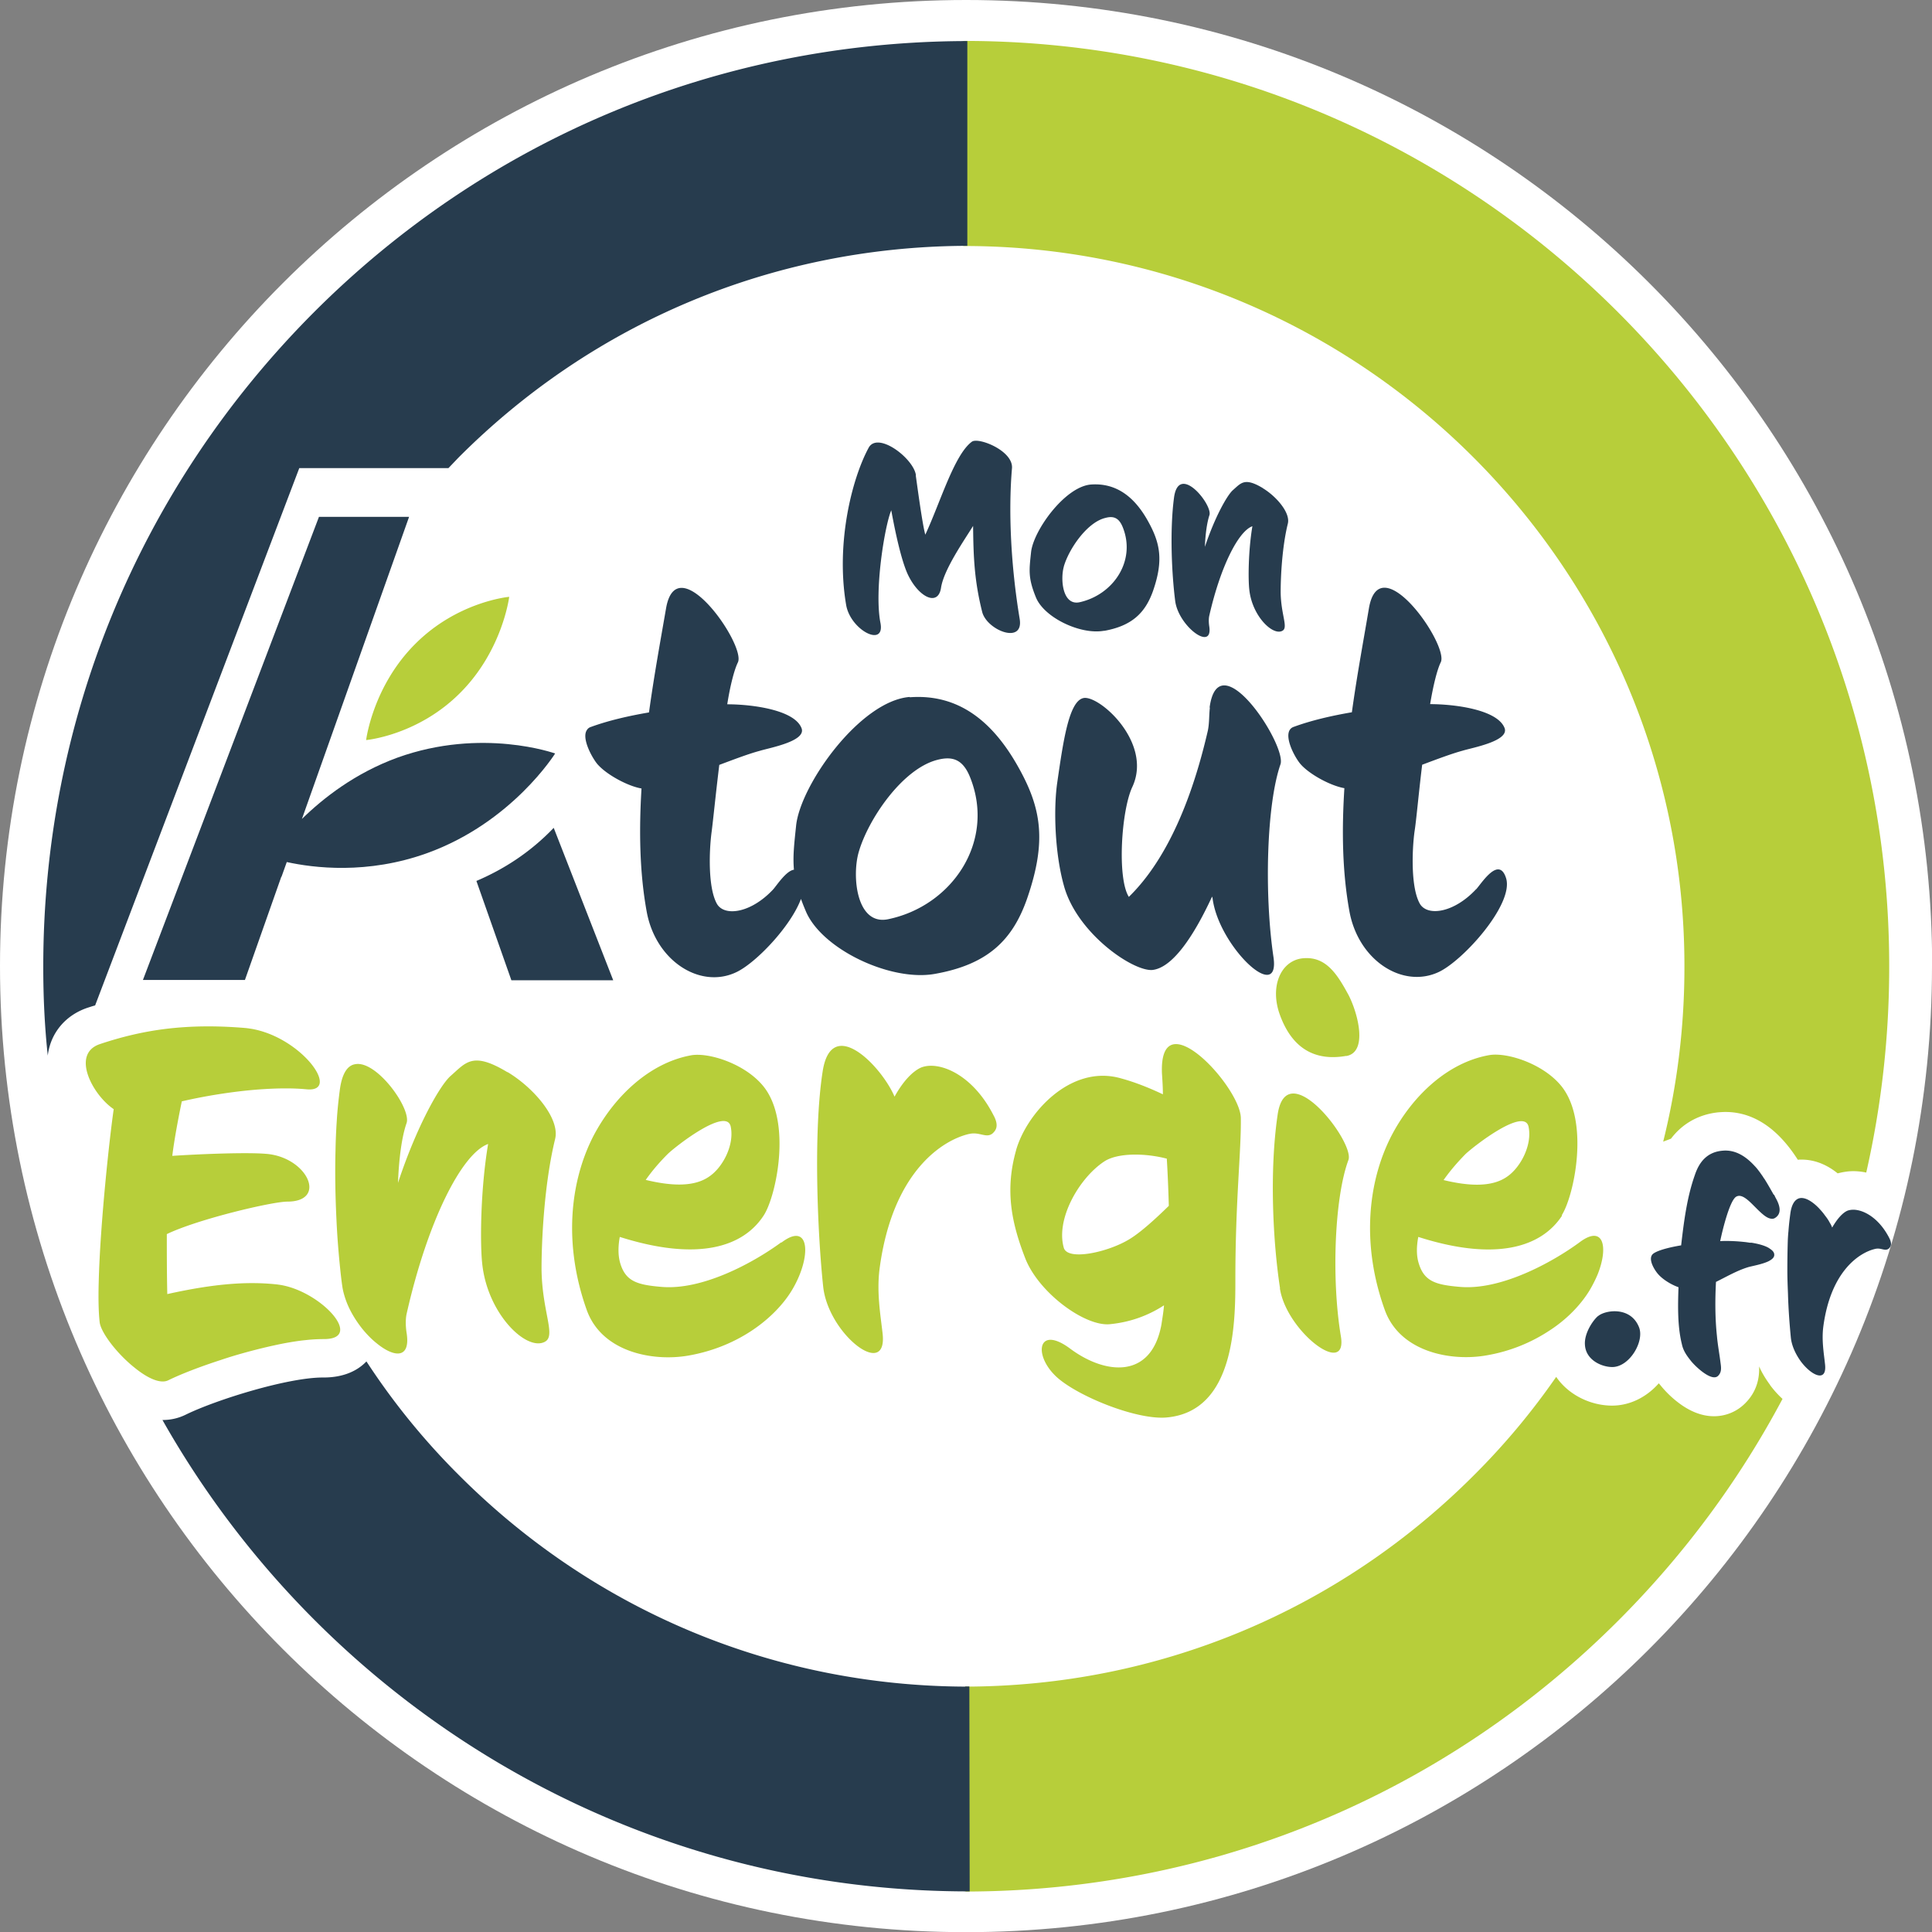
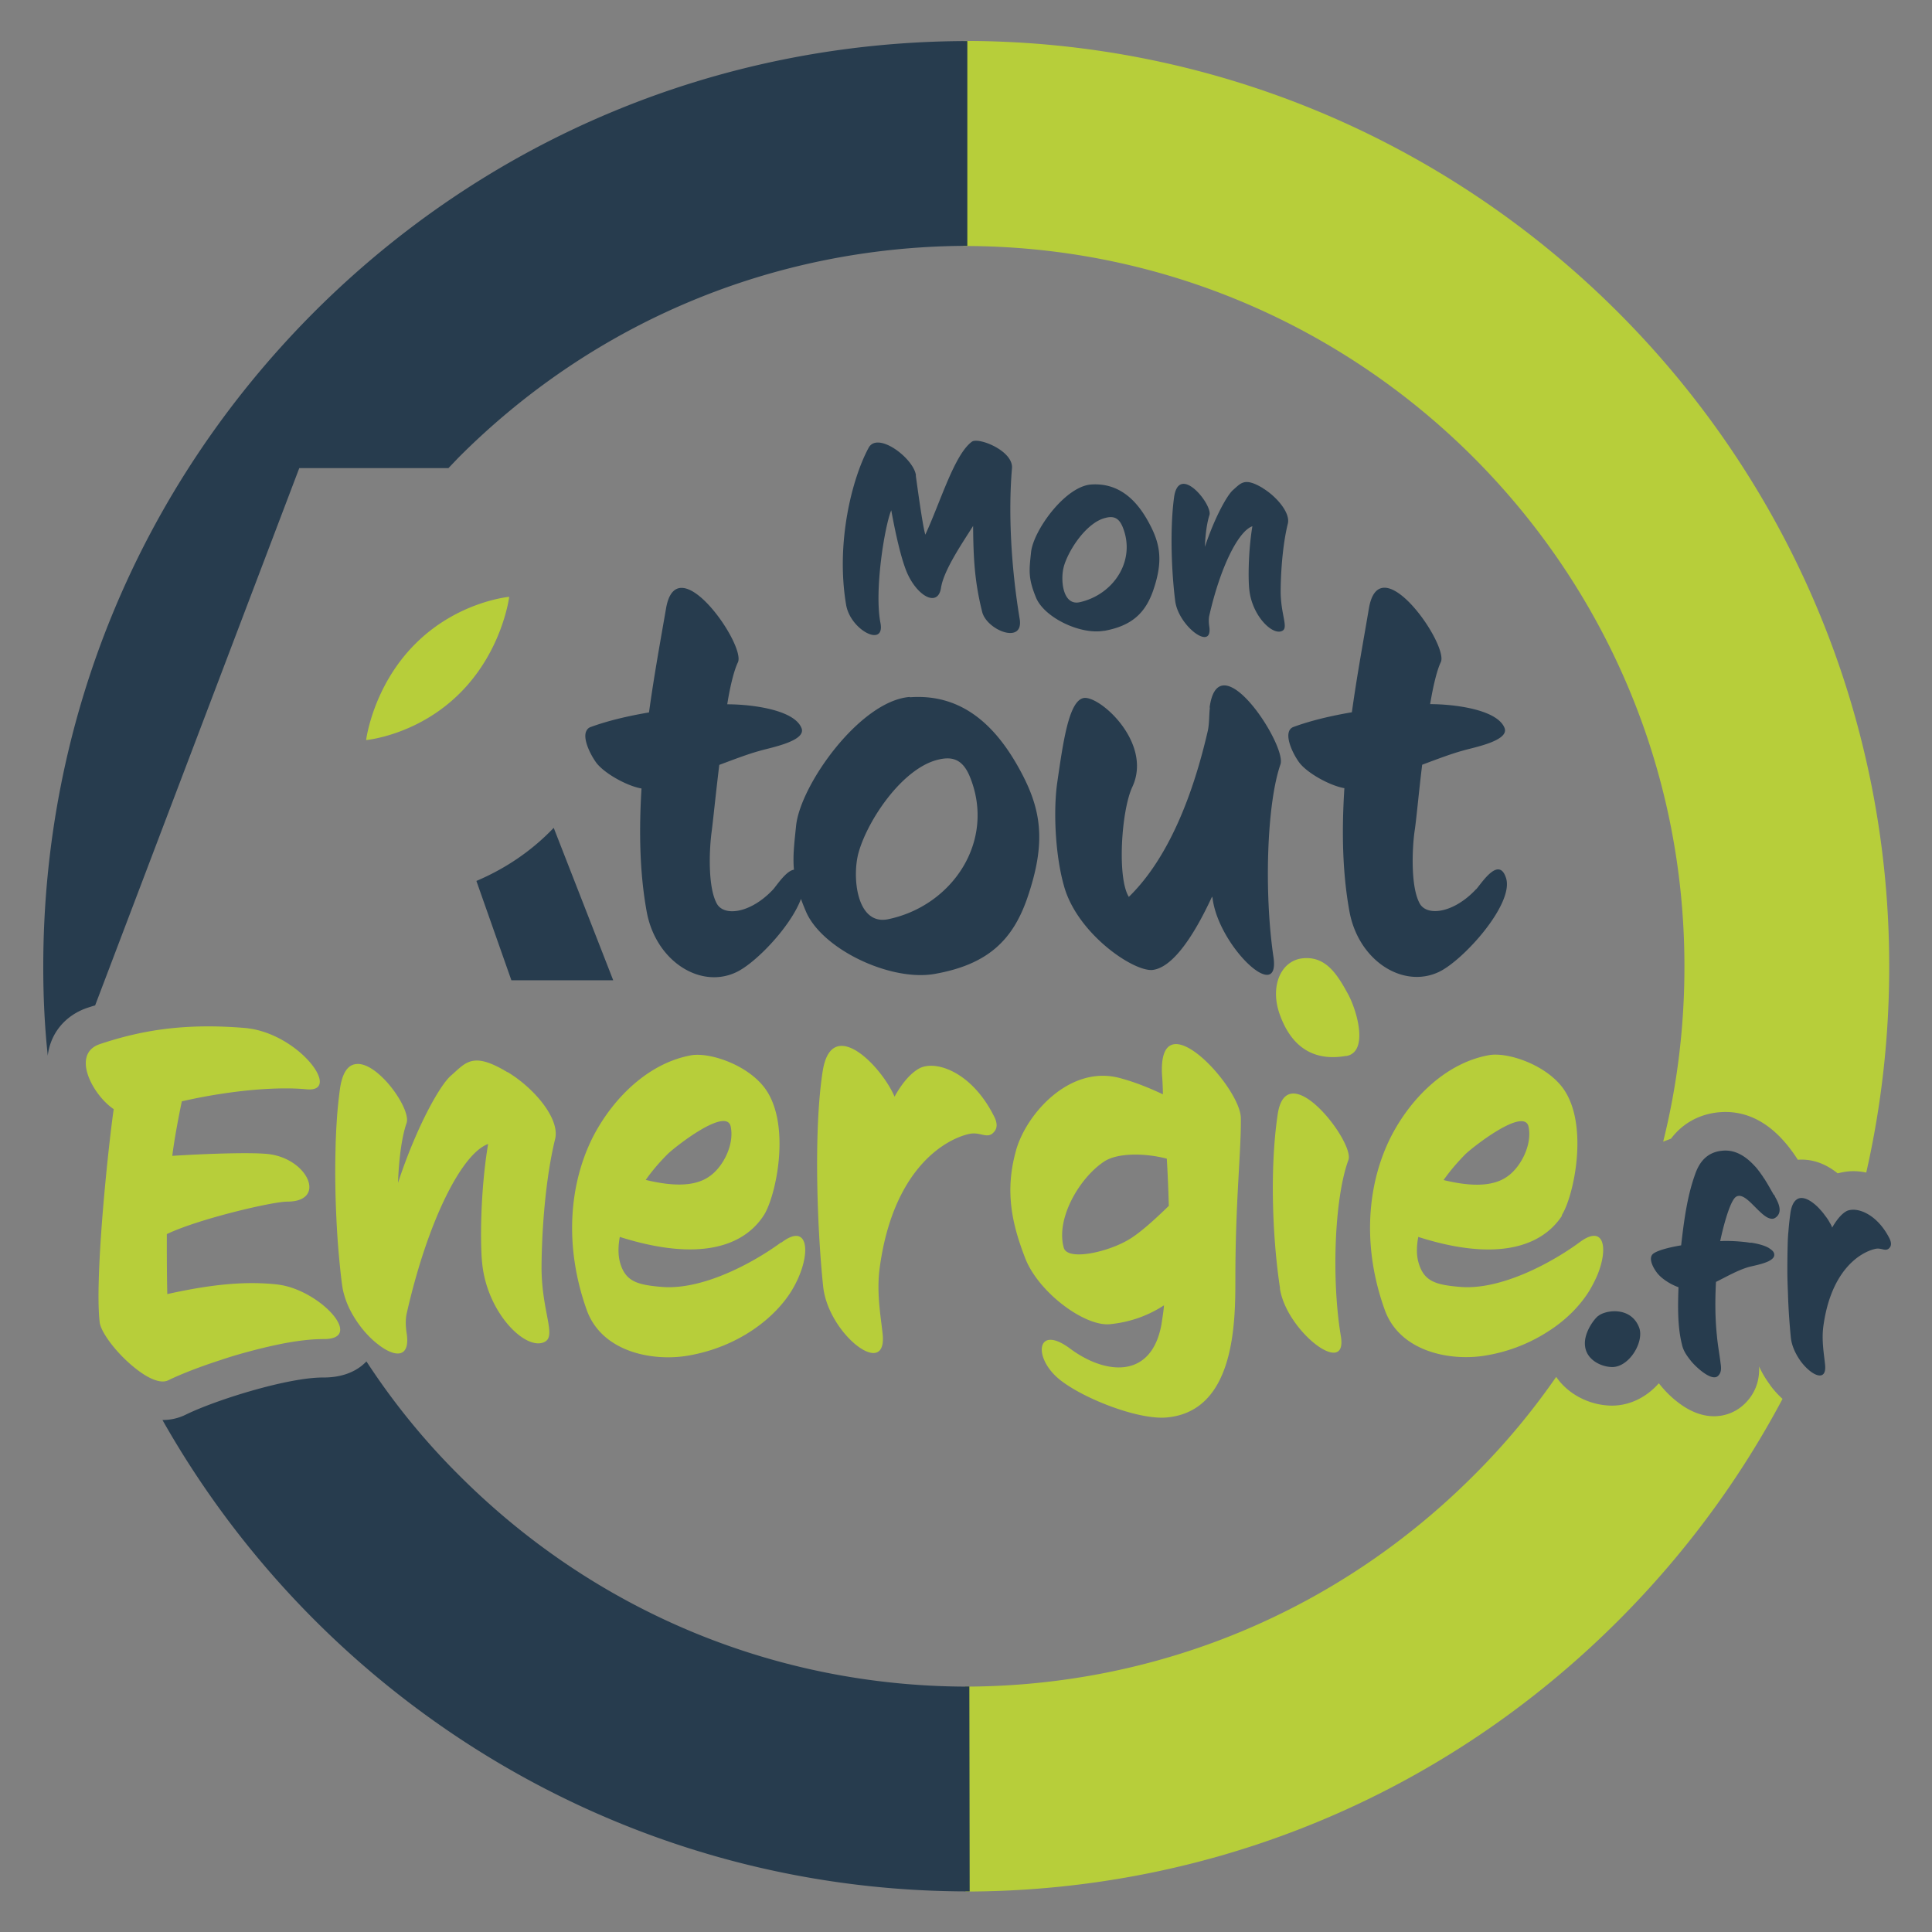
<svg xmlns="http://www.w3.org/2000/svg" id="Calque_2" data-name="Calque 2" viewBox="0 0 123.69 123.69">
  <rect x="0" y="0" width="123.69" height="123.69" fill="#808080" stroke="none" />
  <defs>
    <style>.cls-1{fill:#fff}.cls-2{fill:none}.cls-3{fill:#273c4e}.cls-4{clip-path:url(#clippath)}.cls-5{fill:#b7ce3a}</style>
    <clipPath id="clippath">
      <path class="cls-2" d="M0 0h123.69v123.69H0z" />
    </clipPath>
  </defs>
  <g class="cls-4" id="Calque_1-2" data-name="Calque 1">
-     <path class="cls-1" d="M123.69 61.85c0 34.16-27.69 61.85-61.85 61.85S0 96 0 61.85 27.69 0 61.85 0s61.85 27.69 61.85 61.85" />
    <path class="cls-5" d="M113.32 88.66c-.23-.31-.49-.71-.7-1.18.03.62-.08 1.56-.9 2.37-.53.53-1.24.82-1.99.82-.89 0-1.68-.41-2.29-.88-.61-.46-1.03-.97-1.18-1.16a.435.435 0 0 1-.06-.07c-.8.91-1.88 1.43-2.99 1.43-1.36 0-2.78-.67-3.58-1.84a45.173 45.173 0 0 1-5.25 6.28c-8.7 8.72-20.28 13.53-32.59 13.55l.02 13.12c15.82-.02 30.69-6.21 41.85-17.4 4.22-4.23 7.73-9 10.46-14.14a6.08 6.08 0 0 1-.8-.89M61.73 2.63h-.08l.02 13.12h.06c25.4 0 46.08 20.65 46.11 46.04.01 3.85-.45 7.65-1.36 11.3l.5-.19c.74-.98 1.81-1.57 3.06-1.69.15-.01.29-.02.42-.02 2.31 0 3.79 1.73 4.64 3.06h.01c.07-.01.16-.01.23-.01.9 0 1.68.37 2.31.88.32-.08.65-.14.99-.14a3.926 3.926 0 0 1 .84.09c.98-4.31 1.48-8.77 1.47-13.3-.04-32.63-26.6-59.15-59.22-59.15M17.81 82.24c-1.94-.22-4.09-.06-7.1.61-.03-1.35-.03-2.6-.03-3.84 1.99-.96 6.75-2.08 7.71-2.08 2.46 0 1.43-2.54-.92-3-.15-.03-.3-.05-.45-.06-1.18-.1-3.97 0-5.99.13.13-1.06.39-2.43.61-3.49 1.47-.34 3.23-.63 4.91-.76 1.1-.08 2.16-.1 3.08-.01 2.24.21-.33-3.35-3.57-3.88h-.01c-.13-.02-.26-.04-.39-.05-1.84-.15-3.47-.13-5.04.06-1.46.18-2.84.51-4.24.98-1.85.64-.44 3.26.9 4.16-.27 1.85-.87 7.38-.96 11.07-.03 1.05-.01 1.94.06 2.56.07.67 1.13 2.05 2.26 2.94.79.64 1.63 1.05 2.15.78.8-.39 2.01-.86 3.34-1.29.44-.15.9-.29 1.36-.42.93-.26 1.87-.49 2.76-.66.44-.08.88-.15 1.28-.19.43-.05.85-.07 1.21-.07 2.65 0-.29-3.17-2.95-3.49m14.69-13.6c-2.24-1.35-2.65-.61-3.64.25-.7.63-2.18 3.26-3.36 6.84.06-1.59.25-2.98.55-3.83.31-.93-1.91-4.02-3.28-3.77-.49.07-.86.57-1 1.69-.08.61-.15 1.27-.19 1.94-.04.61-.07 1.25-.08 1.89-.04 1.47-.01 2.99.06 4.42.05 1.12.14 2.2.24 3.17.04.38.08.74.13 1.08.04.3.12.59.22.88.2.58.52 1.14.88 1.63.35.48.75.89 1.13 1.19 1.1.89 2.13.98 1.9-.63-.06-.35-.1-.89 0-1.31 1.34-5.91 3.52-10.23 5.21-10.84-.51 3.03-.51 6.48-.38 7.64.32 3.2 2.81 5.64 4 5.03.76-.38-.17-1.89-.2-4.67 0-1.76.16-5.41.87-8.32.32-1.31-1.37-3.28-3.04-4.28m17.51 10.9c-1.83 1.34-5.05 3.07-7.65 2.85-1.56-.13-2.3-.35-2.65-1.51-.16-.54-.13-1.15-.03-1.69 5.02 1.59 7.9.64 9.21-1.37.8-1.21 1.83-6.02-.03-8.29-1.18-1.44-3.49-2.16-4.6-1.97-2.68.48-4.95 2.65-6.27 5.17-1.56 3.04-1.88 7.04-.44 11.1.96 2.76 4.29 3.36 6.56 2.95 3.26-.58 5.53-2.46 6.56-4.13 1.31-2.14 1.21-4.51-.64-3.1m-7.27-5.68c.57-.54 3.74-3 4.02-1.75.25 1.18-.51 2.62-1.37 3.2-.99.7-2.49.6-4.07.22.45-.64.93-1.18 1.42-1.67m19.28-1.27c.67-.16 1.09.29 1.5-.03.13-.13.49-.41.06-1.18-1.37-2.68-3.55-3.49-4.64-3.04-.51.23-1.12.83-1.69 1.86-.83-1.95-4.03-5.25-4.6-1.63-.61 3.9-.33 10.39.03 13.78.32 3.07 4.18 6.04 3.8 2.97-.13-1.15-.38-2.59-.19-4.09.83-6.3 4.09-8.26 5.72-8.64m3.02 1.05c-.74 2.62-.26 4.73.6 6.94.87 2.18 3.78 4.32 5.38 4.19 1.37-.13 2.52-.58 3.49-1.21-.03.41-.1.8-.16 1.21-.64 3.55-3.61 3.23-5.85 1.56-2.14-1.59-2.4.55-.71 1.95 1.47 1.21 5.03 2.62 6.88 2.46 4.38-.38 4.41-6.07 4.41-8.83 0-5.05.38-8.25.35-10.33 0-1.97-5.24-7.67-5.05-2.87.03.44.06.9.06 1.34-.87-.41-1.76-.77-2.68-1.02-3.23-.93-6.05 2.24-6.72 4.6m9.65.53c.06.98.1 2.01.13 3.03-.89.87-1.91 1.8-2.65 2.21-1.34.77-3.8 1.31-4.07.49-.54-1.86.99-4.48 2.57-5.53.86-.58 2.65-.55 4.02-.19m11.48-6.57c1.38-.22.8-2.63.17-3.88-.74-1.37-1.48-2.56-3.01-2.37-1.37.19-2.05 1.83-1.4 3.61.79 2.18 2.27 2.98 4.25 2.63m-4.25 14.88c.41 2.75 4.38 5.79 3.9 3.04-.6-3.62-.41-8.83.49-11.26.41-1.15-4-6.84-4.54-2.85-.52 3.58-.3 8.06.16 11.07m18.03-4.67c.79-1.22 1.82-6.02-.03-8.29-1.18-1.44-3.49-2.16-4.6-1.97-2.69.47-4.96 2.65-6.27 5.17-1.56 3.04-1.89 7.05-.44 11.1.96 2.76 4.29 3.36 6.55 2.95 1.52-.26 2.84-.83 3.91-1.52 1.22-.77 2.1-1.72 2.65-2.61.21-.35.39-.71.53-1.04.71-1.76.39-3.23-1.16-2.06-1.83 1.34-5.06 3.07-7.64 2.85-1.56-.13-2.3-.35-2.65-1.51-.17-.54-.13-1.15-.03-1.69 5.01 1.6 7.9.64 9.21-1.37m-6.18-3.94c.58-.54 3.75-3 4.03-1.75.25 1.18-.52 2.62-1.37 3.2-.99.7-2.5.6-4.07.22.45-.64.93-1.18 1.41-1.67M32.6 38.21s-3.3.29-6.02 3.02c-2.72 2.72-3.14 6.15-3.14 6.15s3.3-.29 6.02-3.02c2.72-2.72 3.14-6.15 3.14-6.15" />
    <path class="cls-3" d="M3.07 67.64v-.04.04m25.64-37.67l.64-.67c8.63-8.66 20.1-13.46 32.32-13.56h.26V2.63h-.29c-15.71.1-30.48 6.27-41.59 17.41C8.9 31.24 2.75 46.13 2.77 61.95c0 1.91.09 3.79.29 5.65v-.04c.18-1.42 1.12-2.56 2.54-3.04.16-.05.33-.11.49-.15l13.07-34.4h9.55zm33.09 78.01c-12.22-.05-23.7-4.84-32.35-13.47a44.803 44.803 0 0 1-5.99-7.35c-.58.61-1.48 1.03-2.74 1.03h-.05c-2.25 0-6.81 1.42-8.76 2.37a3.3 3.3 0 0 1-1.49.35h-.02c10.15 17.95 29.38 30.11 51.41 30.18h.27l-.02-13.12h-.27zm-3.16-77.55c-.14-1.08-2.45-2.84-3.03-1.76-1.07 1.98-2.11 6.1-1.44 10.05.27 1.62 2.5 2.77 2.2 1.17-.41-2.08.27-6.22.69-7.22.3 1.64.66 3.2 1.03 4.04.68 1.51 1.98 2.18 2.16.9.19-1.18 1.51-3.06 2.05-3.94.02 2 .08 3.5.58 5.5.29 1.18 2.69 2.13 2.4.44-.56-3.38-.73-6.87-.49-9.64.08-1.12-2.16-2-2.57-1.69-1.13.83-2.03 3.92-2.98 5.95-.19-.66-.52-3.16-.61-3.79m12.05 9.95c1.79-.32 2.64-1.15 3.14-2.56.68-1.96.46-3.07-.33-4.48-.84-1.51-2-2.45-3.65-2.33-1.67.14-3.69 2.96-3.83 4.34-.12 1.14-.2 1.63.31 2.88.52 1.3 2.87 2.42 4.37 2.14m-2.58-4.12c.32-1.1 1.47-2.81 2.65-3.1.51-.14.87-.03 1.12.59.87 2.16-.61 4.34-2.78 4.81-1.08.21-1.22-1.48-.99-2.29m12.74-5.02c-1.18-.71-1.4-.32-1.93.14-.37.34-1.15 1.73-1.78 3.62.03-.85.14-1.57.29-2.03.22-.66-1.98-3.4-2.27-1.1-.27 2.05-.15 4.82.08 6.61.22 1.61 2.42 3.25 2.18 1.62-.03-.19-.05-.47 0-.69.71-3.13 1.86-5.41 2.76-5.73-.27 1.61-.27 3.43-.2 4.04.17 1.69 1.49 2.98 2.11 2.66.41-.2-.08-1-.1-2.47 0-.93.08-2.86.46-4.4.17-.69-.73-1.74-1.61-2.27m-22.6 13.37c-3.17.25-6.98 5.6-7.27 8.22-.12 1.16-.22 1.97-.14 2.84-.5.07-1.09.99-1.33 1.26-1.4 1.5-3.07 1.75-3.58.96-.61-1.02-.52-3.46-.36-4.65.09-.67.26-2.4.49-4.28.96-.36 1.88-.71 2.59-.9.61-.19 2.98-.61 2.68-1.44-.44-1.19-3.19-1.54-4.76-1.54.19-1.21.45-2.21.68-2.68.54-1.09-3.91-7.49-4.6-3.45-.36 2.08-.77 4.32-1.09 6.65-1.28.22-2.57.51-3.72.93-.16.05-.25.16-.31.3-.2.51.29 1.5.67 2.01.04.05.07.09.13.15.59.63 1.88 1.33 2.75 1.48-.16 2.65-.13 5.34.33 7.87.57 3.17 3.42 4.98 5.72 3.9 1.24-.57 3.5-2.92 4.16-4.7.08.23.18.48.29.74.99 2.46 5.44 4.57 8.28 4.06 3.39-.6 4.98-2.16 5.91-4.83 1.28-3.71.9-5.82-.6-8.47-1.61-2.85-3.78-4.64-6.91-4.41m-1.39 14.21c-2.04.42-2.33-2.78-1.88-4.31.6-2.08 2.78-5.31 5.02-5.89.96-.25 1.64-.06 2.11 1.12 1.64 4.1-1.15 8.23-5.25 9.08m20.6-13.56c-.06.49-.03.99-.13 1.48-1.42 6.17-3.52 9.15-5.06 10.65-.76-1.21-.48-5.53.22-7.03 1.35-2.88-2.21-5.98-3.16-5.69-.9.25-1.26 2.75-1.64 5.38-.25 1.69-.16 4.54.42 6.61.82 3.04 4.4 5.5 5.66 5.41 1.25-.13 2.59-2.02 3.83-4.7l.03.1c.38 3.07 4.35 6.84 3.9 3.77-.6-4.06-.44-9.78.45-12.34.41-1.23-3.97-7.93-4.54-3.62M94.5 56.93c-1.4 1.5-3.07 1.75-3.58.96-.61-1.02-.52-3.46-.36-4.65.11-.67.26-2.4.49-4.28.96-.36 1.89-.71 2.59-.9.61-.19 2.98-.61 2.69-1.44-.45-1.19-3.2-1.54-4.77-1.54.2-1.21.45-2.21.68-2.68.54-1.09-3.91-7.49-4.6-3.45-.35 2.08-.77 4.32-1.09 6.65-1.28.22-2.56.51-3.71.93-.77.25-.13 1.66.35 2.3.51.67 1.95 1.47 2.88 1.63-.17 2.65-.14 5.34.32 7.87.57 3.17 3.42 4.98 5.72 3.9 1.56-.73 4.79-4.31 4.32-5.98-.45-1.5-1.57.29-1.92.68m7.79 27.33c-.36.32-.88 1.13-.83 1.83.05.98 1.07 1.43 1.75 1.43 1.1 0 2.06-1.63 1.72-2.53-.54-1.4-2.22-1.11-2.64-.72m11.25-7.79c-.18-.32-.38-.68-.61-1.04h-.01c-.07-.13-.16-.24-.24-.36-.12-.16-.23-.31-.36-.44-.55-.6-1.23-1.05-2.05-.97-.95.08-1.48.68-1.77 1.55-.51 1.43-.71 3.03-.88 4.51-.44.07-1.4.26-1.77.52-.42.3.07 1.08.32 1.35.32.35.85.66 1.28.81-.04 1.18-.07 2.51.22 3.66.08.39.3.71.54 1.01.23.32 1.36 1.43 1.78 1 .24-.24.19-.55.15-.84-.07-.57-.18-1.14-.23-1.72-.12-1.14-.12-2.31-.06-3.45.69-.34 1.35-.73 2.08-.95 0 0 .03-.01.04-.01.26-.07.84-.17 1.24-.36.23-.12.39-.25.37-.44 0-.08-.05-.17-.12-.24-.06-.06-.15-.12-.24-.18-.26-.15-.66-.26-1.1-.33h-.11c-.13-.02-.26-.04-.38-.05-.64-.07-1.25-.07-1.51-.05.11-.54.57-2.51 1-2.83.32-.22.71.12 1.11.52l.15.15.14.14c.29.28.57.54.84.58.09.02.19.01.28-.05.48-.31.26-.88.02-1.3-.03-.06-.06-.13-.09-.18m7.38 2.78c-.58-1.14-1.42-1.69-2.07-1.8-.23-.04-.44-.02-.61.04-.3.13-.64.49-.98 1.08-.04-.1-.08-.2-.15-.3-.08-.16-.19-.32-.31-.47-.07-.1-.14-.19-.22-.28-.05-.06-.11-.12-.16-.18l-.11-.11c-.46-.44-.98-.71-1.33-.45-.18.13-.32.39-.39.83-.05.37-.1.77-.13 1.2-.02.18-.03.36-.04.54-.02.63-.03 1.3-.03 1.96 0 .51.02 1.01.04 1.5.03 1.06.11 2.04.18 2.77.05.57.33 1.13.65 1.57.71.94 1.69 1.35 1.54.15-.07-.67-.22-1.5-.11-2.37.48-3.64 2.37-4.77 3.31-4.99.39-.1.63.17.88-.02.07-.07.27-.23.03-.69M32.73 62.76h6.53L35.45 53c-1.5 1.57-3.21 2.66-4.95 3.4l2.24 6.36z" />
-     <path class="cls-3" d="M18.02 56.14l.34-.95c1.69.37 5.15.82 9.01-.58 5.43-1.97 8.17-6.37 8.17-6.37s-4.68-1.69-10.11.27c-2.7.99-4.73 2.58-6.1 3.92l6.86-19.34h-5.77L9.15 62.74h6.53l2.33-6.61z" />
  </g>
</svg>